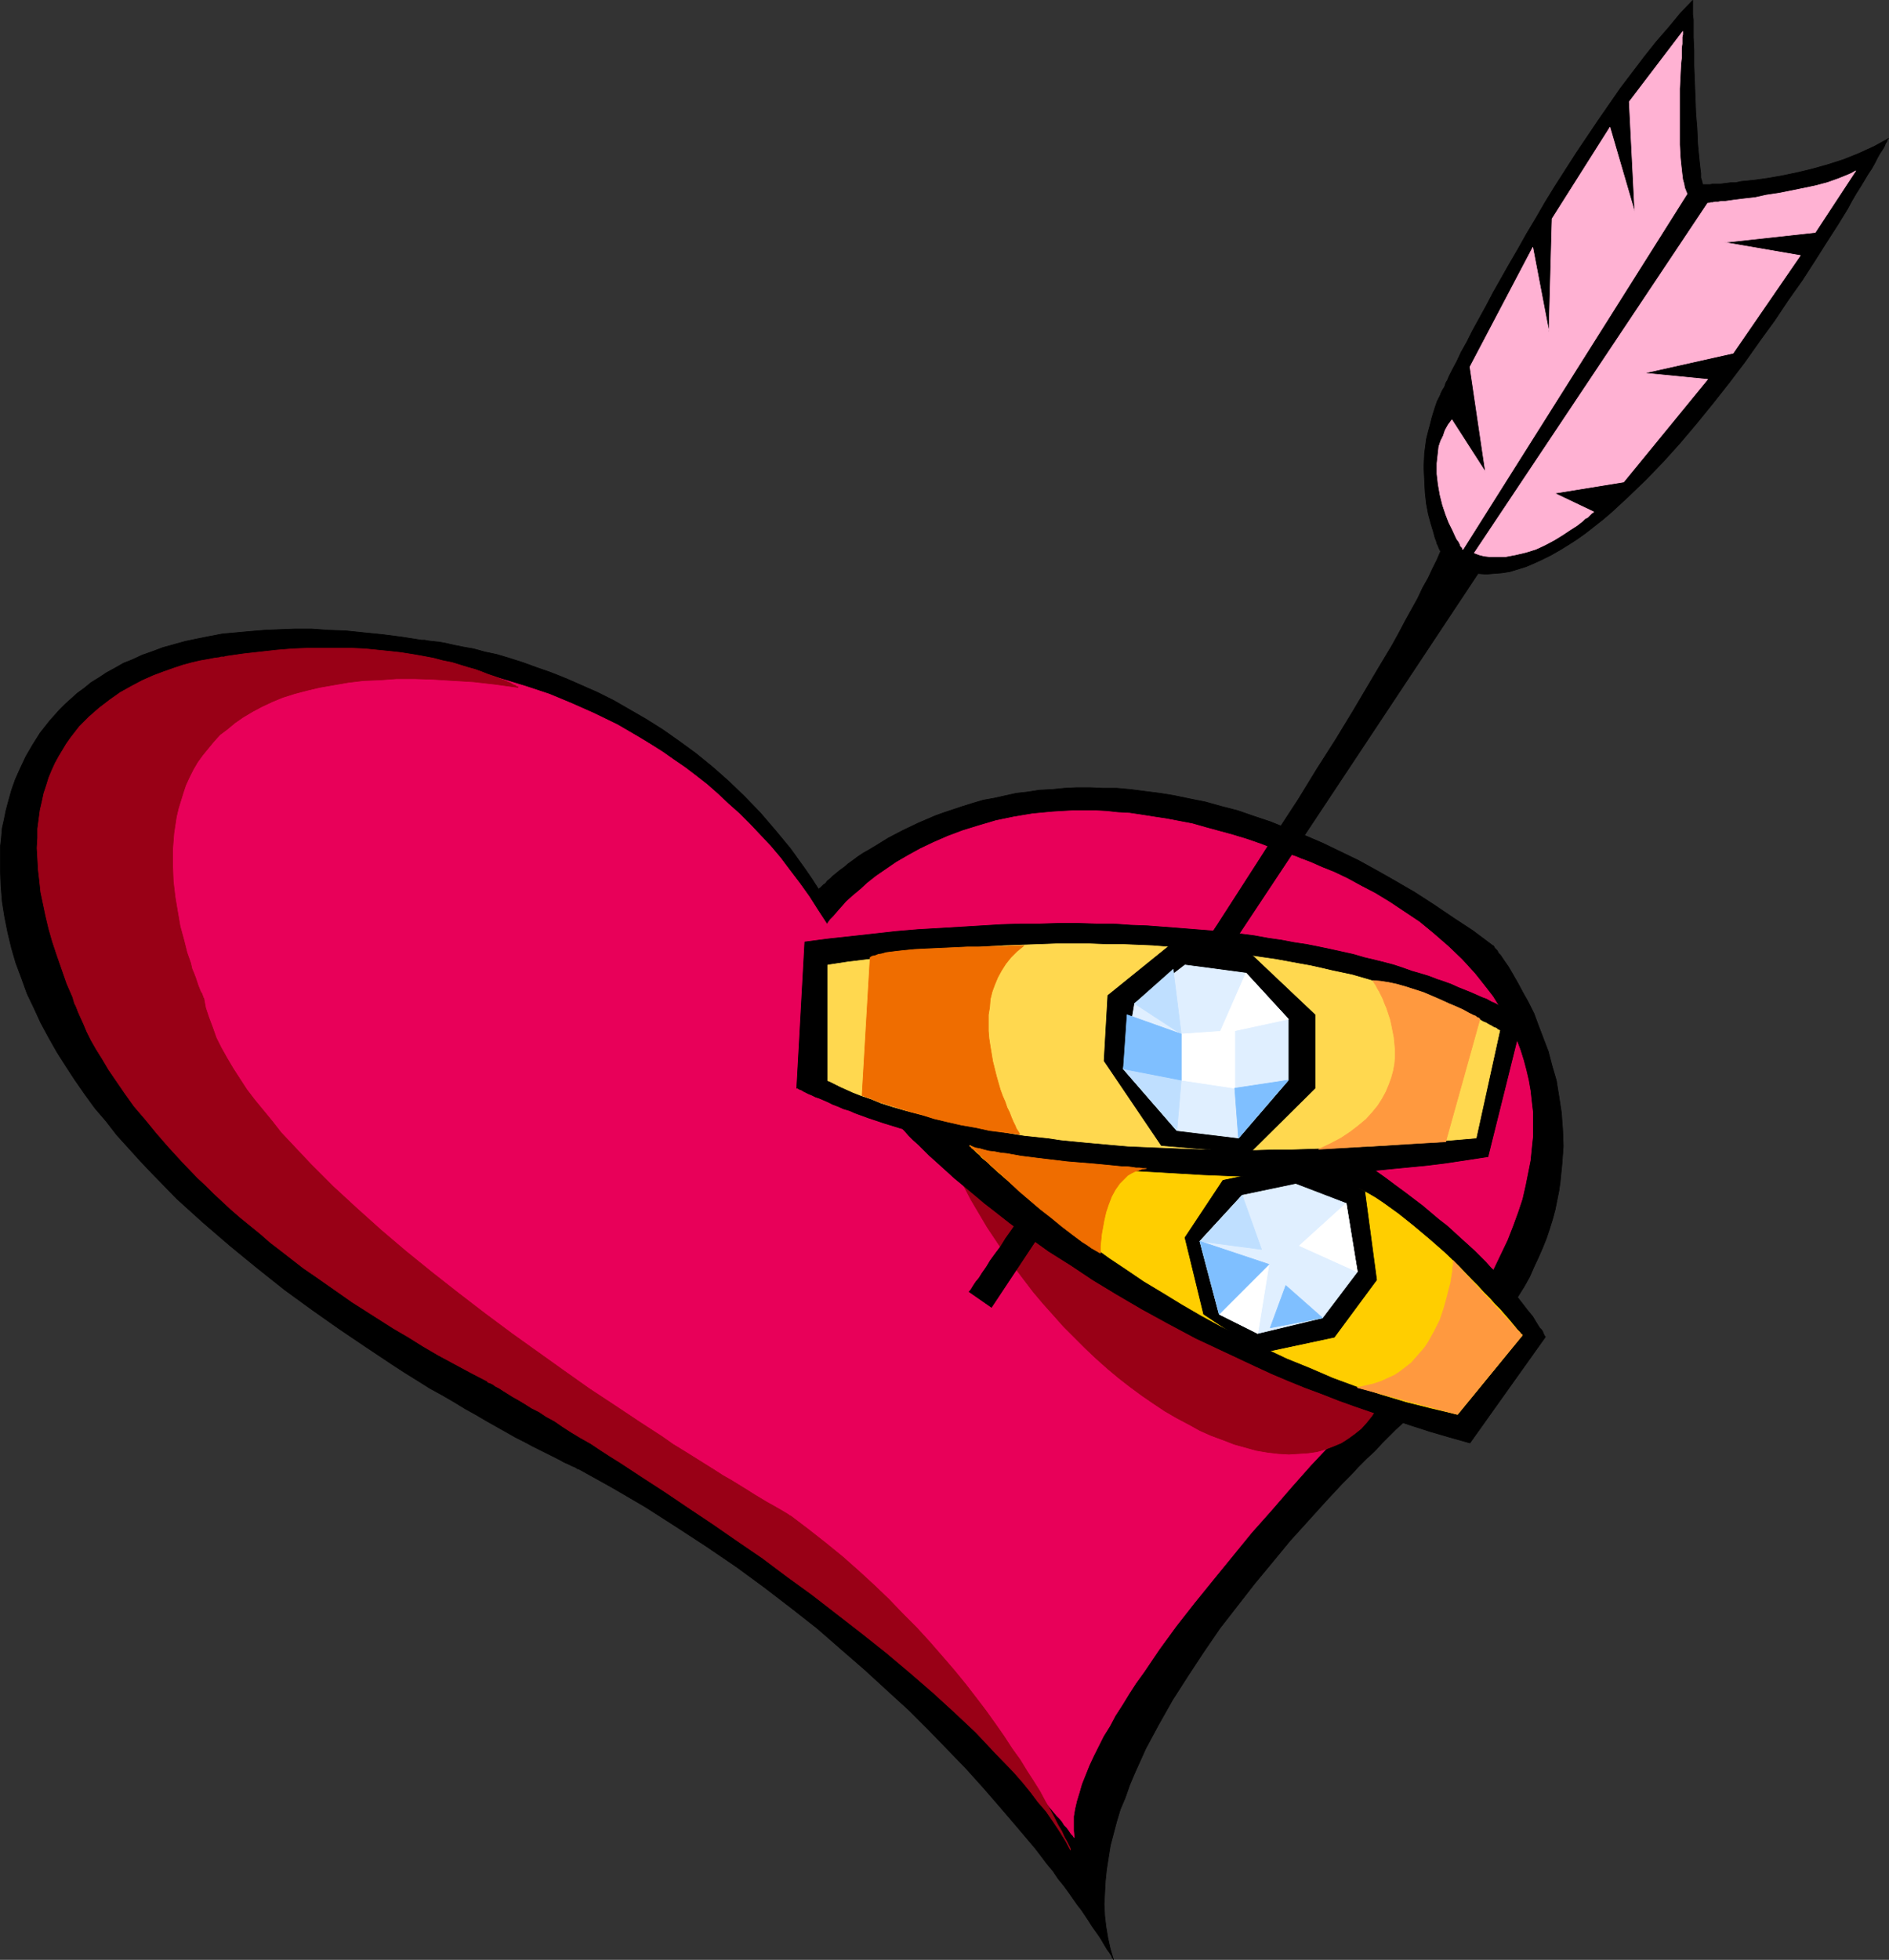
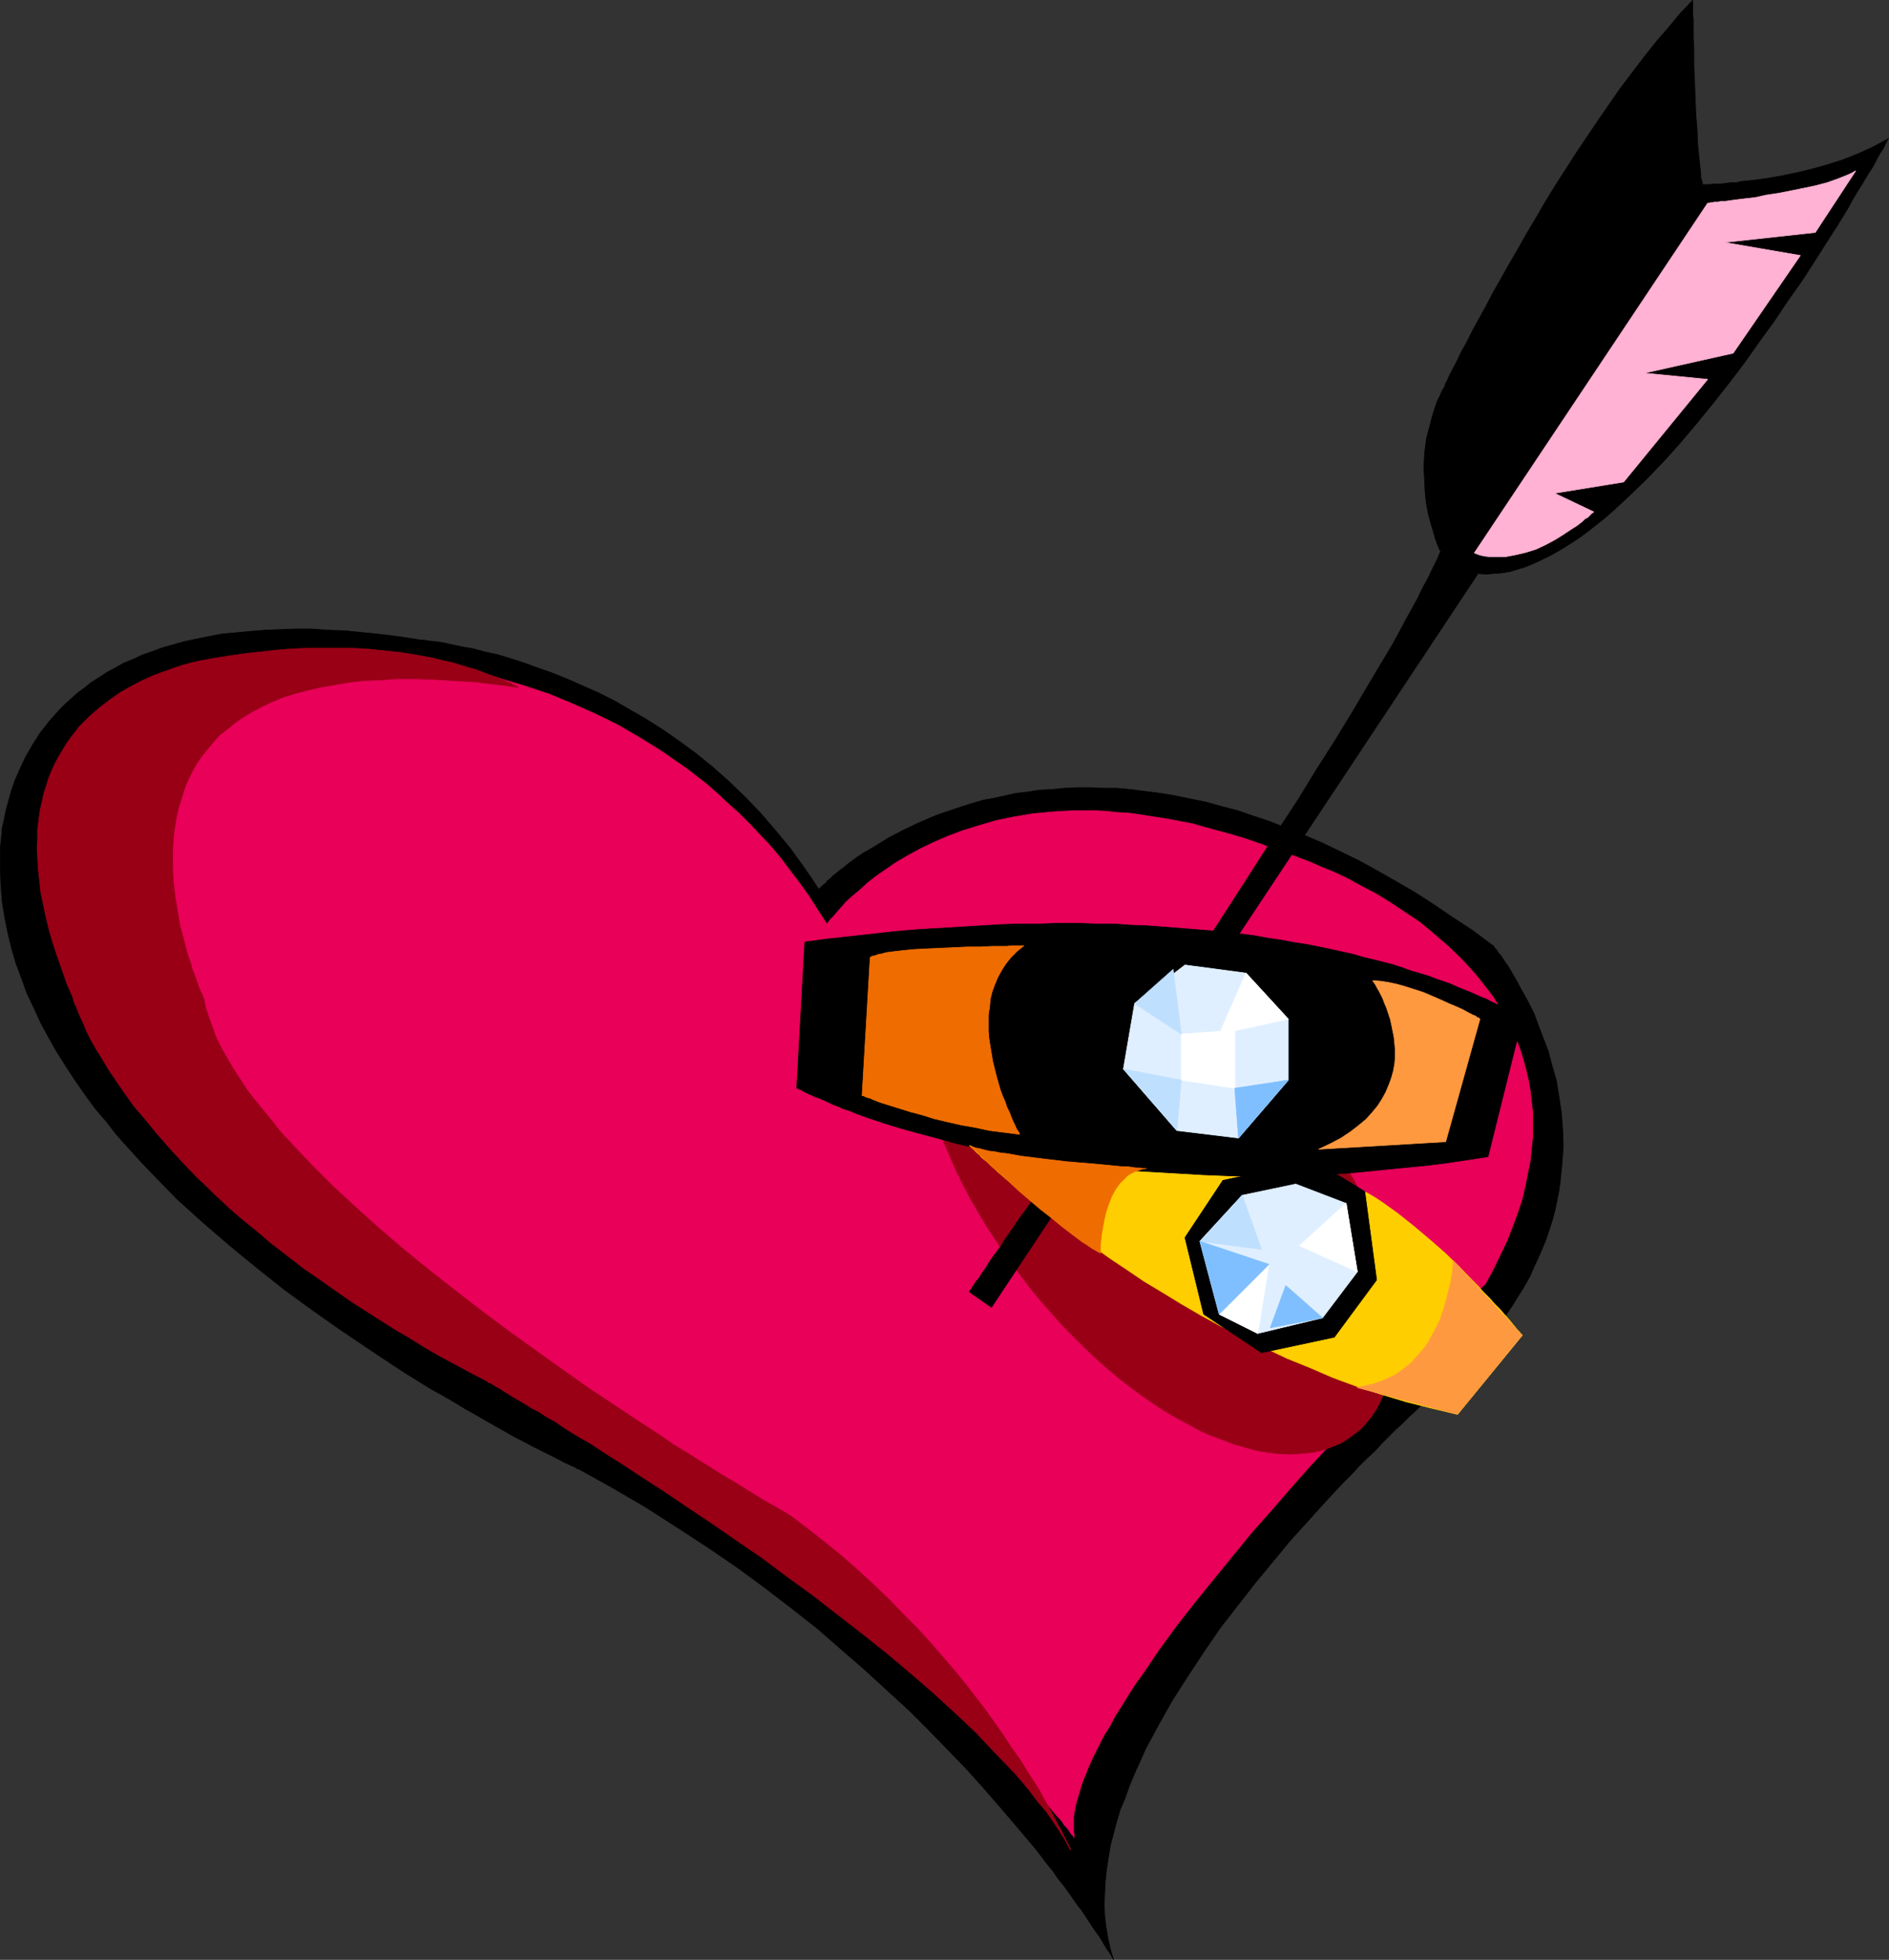
<svg xmlns="http://www.w3.org/2000/svg" xmlns:ns1="http://sodipodi.sourceforge.net/DTD/sodipodi-0.dtd" xmlns:ns2="http://www.inkscape.org/namespaces/inkscape" version="1.0" width="129.809mm" height="134.629mm" id="svg30" ns1:docname="Rings &amp; Heart.wmf">
  <rect width="100%" height="100%" fill="#333333" stroke="none" />
  <ns1:namedview id="namedview30" pagecolor="#ffffff" bordercolor="#000000" borderopacity="0.25" ns2:showpageshadow="2" ns2:pageopacity="0.0" ns2:pagecheckerboard="0" ns2:deskcolor="#d1d1d1" ns2:document-units="mm" />
  <defs id="defs1">
    <pattern id="WMFhbasepattern" patternUnits="userSpaceOnUse" width="6" height="6" x="0" y="0" />
  </defs>
  <path style="fill:#000000;fill-opacity:1;fill-rule:evenodd;stroke:#000000;stroke-width:0.162px;stroke-linecap:round;stroke-linejoin:round;stroke-miterlimit:4;stroke-dasharray:none;stroke-opacity:1" d="m 289.183,508.754 v -0.162 l -0.162,-0.162 -0.162,-0.162 -0.162,-0.485 -0.323,-0.485 -0.323,-0.485 -0.485,-0.646 -0.485,-0.808 -0.485,-0.808 -0.646,-1.131 -0.646,-0.97 -0.808,-1.131 -0.808,-1.131 -0.808,-1.293 -1.939,-2.909 -1.131,-1.454 -1.131,-1.616 -1.131,-1.616 -1.293,-1.777 -1.454,-1.777 -1.293,-1.939 -1.616,-1.939 -1.454,-1.939 -1.616,-2.101 -1.778,-2.101 -3.555,-4.201 -3.878,-4.524 -4.202,-4.848 -4.363,-4.848 -4.686,-4.848 -5.01,-5.171 -5.171,-5.171 -5.656,-5.171 -5.818,-5.332 -6.141,-5.332 -6.302,-5.494 -6.787,-5.332 -6.949,-5.332 -7.272,-5.332 -7.595,-5.171 -7.918,-5.171 -8.08,-5.171 -8.565,-5.009 -8.726,-4.848 h -0.162 l -0.323,-0.162 -0.485,-0.323 -0.808,-0.323 -0.97,-0.485 -1.131,-0.485 -1.131,-0.646 -1.616,-0.808 -1.616,-0.808 -1.939,-0.97 -1.939,-0.97 -2.101,-1.131 -2.262,-1.131 -2.262,-1.293 -2.586,-1.454 -2.586,-1.454 -2.747,-1.616 -2.909,-1.616 -2.909,-1.777 -3.07,-1.777 -3.232,-1.777 -3.07,-1.939 -3.394,-2.101 -3.232,-2.101 -3.394,-2.262 -3.394,-2.262 -6.949,-4.686 -7.11,-5.009 -7.11,-5.171 -7.11,-5.656 -7.11,-5.817 -6.949,-5.979 -6.787,-6.14 -6.464,-6.625 -3.07,-3.232 -3.07,-3.393 -3.07,-3.393 -2.747,-3.555 -2.909,-3.393 -2.586,-3.555 -2.586,-3.716 -2.424,-3.716 -2.262,-3.555 -2.101,-3.716 -2.101,-3.878 -1.778,-3.878 -1.778,-3.716 -1.454,-4.04 -1.454,-3.878 -1.131,-3.878 -0.97,-4.04 -0.808,-4.04 -0.646,-4.04 -0.323,-4.04 -0.162,-4.201 v -4.201 -1.777 l 0.162,-1.293 0.162,-1.616 0.162,-1.939 0.485,-2.101 0.485,-2.424 0.646,-2.424 0.808,-2.909 0.97,-2.747 1.293,-2.909 1.454,-3.07 1.778,-3.07 1.939,-3.07 2.424,-3.07 1.293,-1.454 1.293,-1.454 1.454,-1.454 1.616,-1.454 1.616,-1.454 1.778,-1.293 1.778,-1.454 2.101,-1.293 1.939,-1.293 2.101,-1.131 2.262,-1.293 2.424,-0.97 2.424,-1.131 2.747,-0.97 2.586,-0.97 2.909,-0.808 2.909,-0.808 3.07,-0.646 3.232,-0.646 3.394,-0.646 3.555,-0.323 3.555,-0.323 3.878,-0.323 3.878,-0.162 4.04,-0.162 h 4.202 l 4.363,0.323 4.525,0.162 4.686,0.485 4.848,0.485 5.01,0.646 5.171,0.808 h 0.162 0.323 0.323 l 0.808,0.162 1.293,0.162 1.616,0.162 1.778,0.323 2.101,0.485 2.424,0.485 2.747,0.485 2.909,0.808 3.07,0.646 3.232,0.97 3.555,1.131 3.555,1.293 3.717,1.293 4.04,1.616 4.04,1.777 4.04,1.777 4.202,2.101 4.202,2.424 4.202,2.424 4.363,2.747 4.363,3.07 4.202,3.07 4.363,3.555 4.202,3.716 4.04,3.878 4.202,4.363 3.878,4.524 3.878,4.686 3.717,5.171 1.778,2.585 1.778,2.747 h 0.162 v -0.162 l 0.323,-0.162 0.323,-0.323 0.485,-0.485 0.485,-0.323 0.485,-0.646 0.808,-0.646 0.646,-0.646 0.808,-0.646 0.97,-0.808 1.131,-0.808 1.131,-0.97 1.131,-0.808 1.293,-0.97 1.454,-0.97 1.454,-0.808 1.616,-0.97 3.394,-2.101 3.717,-1.939 4.04,-1.939 2.262,-0.97 2.262,-0.97 2.262,-0.808 2.424,-0.808 2.424,-0.808 2.586,-0.808 2.747,-0.808 2.747,-0.485 2.909,-0.646 2.909,-0.646 2.909,-0.323 3.07,-0.485 3.232,-0.162 3.232,-0.323 3.232,-0.162 h 3.394 l 3.555,0.162 h 3.555 l 3.555,0.323 3.717,0.485 3.878,0.485 3.878,0.646 3.878,0.808 4.04,0.808 4.04,1.131 4.363,1.131 4.202,1.454 4.363,1.454 4.363,1.777 4.525,1.777 4.525,1.939 4.686,2.262 4.686,2.262 4.686,2.585 4.848,2.747 5.01,2.909 5.01,3.232 5.01,3.393 5.171,3.393 5.171,3.878 h 0.162 v 0.162 l 0.162,0.162 0.162,0.323 0.323,0.323 0.323,0.323 0.323,0.646 0.485,0.485 0.97,1.454 1.131,1.616 1.131,1.939 1.293,2.262 1.293,2.424 1.454,2.585 1.454,2.909 1.131,3.07 1.293,3.393 1.293,3.393 0.97,3.716 1.131,3.878 0.646,4.04 0.646,4.201 0.323,4.363 0.162,4.363 -0.323,4.524 -0.485,4.848 -0.323,2.262 -0.485,2.424 -0.485,2.424 -0.646,2.424 -0.808,2.585 -0.808,2.424 -0.97,2.424 -1.131,2.585 -1.131,2.424 -1.131,2.585 -1.454,2.585 -1.616,2.585 -1.616,2.585 -1.778,2.585 -1.939,2.585 -1.939,2.585 -2.262,2.585 -2.262,2.747 -2.424,2.585 -2.747,2.585 v 0 l -0.162,0.162 -0.485,0.485 -0.485,0.323 -0.646,0.646 -0.808,0.646 -0.97,0.97 -0.97,0.808 -1.131,1.131 -1.293,1.131 -1.293,1.131 -1.454,1.454 -1.616,1.454 -1.616,1.616 -1.778,1.616 -1.778,1.777 -1.778,1.777 -1.939,2.101 -2.101,1.939 -2.101,2.101 -1.939,2.101 -2.262,2.262 -4.363,4.686 -4.525,5.009 -4.686,5.171 -4.525,5.494 -4.686,5.656 -4.525,5.817 -4.525,5.817 -4.202,6.14 -4.04,6.14 -4.04,6.302 -3.555,6.302 -3.394,6.302 -1.454,3.232 -1.454,3.232 -1.293,3.07 -1.131,3.232 -1.293,3.07 -0.97,3.232 -0.808,3.07 -0.808,3.07 -0.485,3.07 -0.485,3.07 -0.323,3.07 -0.162,3.07 -0.162,2.909 0.162,3.07 0.323,2.747 0.485,2.909 0.646,2.909 z" id="path1" />
  <path style="fill:#e80059;fill-opacity:1;fill-rule:evenodd;stroke:#e80059;stroke-width:0.162px;stroke-linecap:round;stroke-linejoin:round;stroke-miterlimit:4;stroke-dasharray:none;stroke-opacity:1" d="m 279.002,477.083 v -0.162 h -0.162 l -0.162,-0.323 -0.485,-0.485 -0.323,-0.485 -0.323,-0.485 -0.485,-0.646 -0.646,-0.646 -0.485,-0.808 -0.646,-0.808 -0.808,-0.808 -0.808,-0.97 -0.808,-0.97 -1.778,-2.101 -2.101,-2.424 -2.424,-2.585 -2.586,-2.909 -2.909,-3.07 -3.232,-3.232 -3.394,-3.393 -3.555,-3.716 -4.04,-3.878 -4.202,-3.878 -4.525,-4.04 -4.686,-4.363 -5.01,-4.201 -5.171,-4.524 -5.656,-4.524 -5.818,-4.686 -6.141,-4.686 -6.302,-4.686 -6.626,-4.848 -7.11,-4.848 -7.11,-5.009 -7.595,-4.848 -7.757,-4.848 -8.08,-5.009 -8.242,-4.848 -0.162,-0.162 h -0.323 l -0.323,-0.162 -0.646,-0.323 -0.646,-0.323 -0.97,-0.485 -0.97,-0.323 -1.293,-0.646 -1.293,-0.646 -1.454,-0.646 -1.454,-0.808 -1.778,-0.808 -1.778,-0.808 -1.939,-0.97 -1.939,-1.131 -2.101,-1.131 -2.262,-1.131 -2.262,-1.131 -2.424,-1.293 -2.424,-1.454 -2.586,-1.454 -2.424,-1.454 -5.494,-3.232 -5.494,-3.555 -5.818,-3.716 -5.818,-3.878 -5.979,-4.363 -5.979,-4.524 -5.979,-4.686 -5.979,-5.009 -5.818,-5.171 -5.656,-5.494 -5.494,-5.817 -5.333,-5.817 -2.586,-3.07 -2.586,-3.07 -2.424,-3.232 -2.424,-3.232 -2.262,-3.232 -2.262,-3.393 -1.939,-3.393 -2.101,-3.393 -1.778,-3.555 -1.778,-3.555 -1.778,-3.555 -1.454,-3.716 -1.454,-3.716 -1.293,-3.716 -1.131,-3.878 -0.97,-3.878 -0.97,-3.878 -0.646,-4.04 v -1.454 -1.131 l 0.162,-1.454 v -1.454 l 0.162,-1.939 0.323,-1.939 0.323,-2.262 0.485,-2.424 0.485,-2.424 0.646,-2.747 0.808,-2.585 0.97,-2.909 1.131,-2.747 1.293,-2.909 1.454,-2.747 1.616,-2.909 1.939,-2.909 1.939,-2.747 2.424,-2.585 2.424,-2.585 2.909,-2.424 3.07,-2.424 3.394,-2.101 1.778,-0.97 1.778,-0.97 1.939,-0.808 2.101,-0.97 2.101,-0.646 2.101,-0.808 2.262,-0.646 2.262,-0.646 2.586,-0.485 2.424,-0.323 2.586,-0.485 2.747,-0.323 2.747,-0.162 2.909,-0.162 h 0.162 0.323 l 0.485,-0.162 h 0.646 0.646 0.808 l 0.97,-0.162 h 0.97 1.293 1.131 6.141 1.616 1.939 l 1.939,0.162 4.04,0.323 4.202,0.323 4.686,0.485 4.848,0.646 5.01,0.97 5.333,0.97 5.494,1.293 5.494,1.616 5.818,1.777 5.818,1.939 5.818,2.424 5.818,2.585 5.979,2.909 5.818,3.393 2.909,1.777 3.07,1.939 2.747,1.939 3.07,2.101 2.747,2.101 2.909,2.262 2.747,2.424 2.747,2.585 2.909,2.585 2.747,2.747 2.586,2.747 2.747,2.909 2.586,3.07 2.424,3.232 2.586,3.393 2.424,3.393 2.262,3.555 2.424,3.716 v -0.162 0 l 0.323,-0.485 0.485,-0.646 0.808,-0.808 0.97,-1.131 1.131,-1.293 1.293,-1.454 1.616,-1.454 1.939,-1.616 1.939,-1.777 2.262,-1.777 2.586,-1.777 2.586,-1.777 3.07,-1.777 3.232,-1.777 3.394,-1.616 3.717,-1.616 3.878,-1.454 4.202,-1.293 4.363,-1.293 4.686,-0.97 4.848,-0.808 5.171,-0.485 2.586,-0.162 2.909,-0.162 h 5.494 l 3.07,0.162 2.909,0.323 3.07,0.162 3.232,0.485 3.07,0.485 3.232,0.485 3.394,0.646 3.394,0.646 3.394,0.97 3.555,0.97 3.555,0.97 3.717,1.131 3.717,1.293 3.717,1.454 h 0.162 0.162 l 0.323,0.162 0.485,0.162 0.646,0.162 0.808,0.323 0.808,0.323 0.97,0.323 0.97,0.323 1.131,0.485 1.293,0.485 1.293,0.485 1.454,0.646 1.454,0.646 3.232,1.293 3.394,1.616 3.555,1.939 3.717,1.939 3.717,2.262 3.878,2.585 3.878,2.585 3.717,3.07 3.717,3.232 3.555,3.393 3.394,3.716 3.07,3.878 1.616,2.101 1.293,2.101 1.454,2.262 1.131,2.262 1.131,2.424 1.131,2.262 0.97,2.585 0.808,2.585 0.646,2.424 0.646,2.747 0.485,2.747 0.323,2.909 0.323,2.747 v 3.07 3.07 l -0.323,3.07 -0.323,3.232 -0.646,3.232 -0.646,3.232 -0.808,3.555 -1.131,3.393 -1.293,3.555 -1.454,3.716 -1.778,3.716 -1.778,3.716 -2.101,3.878 v 0 l -0.323,0.323 -0.323,0.323 -0.646,0.646 -0.646,0.646 -0.808,0.808 -0.97,0.97 -1.131,0.97 -1.131,1.293 -1.293,1.293 -1.454,1.454 -1.616,1.616 -1.616,1.616 -1.778,1.777 -1.778,1.777 -1.939,1.939 -2.101,2.101 -1.939,2.262 -2.262,2.101 -2.262,2.424 -2.262,2.424 -2.262,2.424 -4.848,5.171 -4.848,5.332 -5.171,5.494 -5.01,5.656 -5.171,5.979 -5.171,5.817 -5.01,6.14 -5.01,6.14 -4.848,5.979 -4.686,5.979 -4.363,5.979 -4.04,5.979 -2.101,2.909 -1.778,2.747 -1.778,2.909 -1.778,2.747 -1.454,2.747 -1.616,2.585 -1.293,2.585 -1.293,2.585 -1.131,2.424 -0.97,2.424 -0.97,2.424 -0.646,2.262 -0.646,2.101 -0.485,2.101 -0.323,1.939 v 1.939 1.777 z" id="path2" />
  <path style="fill:#990016;fill-opacity:1;fill-rule:evenodd;stroke:#990016;stroke-width:0.162px;stroke-linecap:round;stroke-linejoin:round;stroke-miterlimit:4;stroke-dasharray:none;stroke-opacity:1" d="m 329.26,377.061 -2.909,-0.485 -2.909,-0.808 -2.909,-0.808 -2.909,-1.131 -3.07,-1.131 -2.909,-1.293 -2.909,-1.616 -3.07,-1.616 -3.07,-1.777 -2.909,-1.939 -3.07,-2.101 -3.07,-2.262 -2.909,-2.262 -2.909,-2.424 -2.909,-2.585 -2.909,-2.747 -2.747,-2.747 -2.909,-2.909 -2.586,-2.909 -2.747,-3.07 -2.586,-3.07 -2.586,-3.393 -2.424,-3.232 -2.424,-3.393 -2.262,-3.393 -2.262,-3.393 -4.202,-7.11 -1.939,-3.716 -1.778,-3.555 -1.616,-3.716 -1.616,-3.716 -1.454,-3.716 -1.454,-3.393 -1.293,-3.393 -1.293,-3.232 -1.293,-2.909 -1.131,-2.747 -0.97,-2.747 -0.97,-2.424 -0.808,-2.424 -0.808,-2.101 -0.646,-2.101 -0.485,-2.101 -0.323,-1.777 -0.323,-1.454 -0.162,-1.616 v -1.293 -1.293 l 0.323,-1.131 0.485,-0.97 0.485,-0.808 0.646,-0.808 0.808,-0.646 1.131,-0.485 1.293,-0.485 1.293,-0.323 1.616,-0.162 1.616,-0.162 h 1.939 l 2.101,0.162 2.424,0.162 2.424,0.323 2.747,0.485 2.909,0.485 3.07,0.485 3.232,0.646 3.232,0.646 3.394,0.808 3.394,0.808 3.555,0.97 3.717,1.131 3.555,1.131 3.717,1.131 3.717,1.293 3.717,1.616 3.878,1.454 3.717,1.616 3.717,1.616 3.717,1.939 3.555,1.939 3.717,1.939 3.555,2.101 3.394,2.262 3.394,2.424 3.232,2.424 3.07,2.585 3.07,2.747 2.909,2.747 2.747,2.909 2.747,3.07 2.262,3.232 2.262,3.232 2.101,3.393 1.778,3.555 1.778,3.716 1.293,3.555 1.293,3.716 1.131,3.555 0.97,3.393 0.808,3.555 0.646,3.232 0.485,3.232 0.485,3.232 0.162,2.909 v 2.909 l -0.162,2.909 -0.162,2.585 -0.323,2.747 -0.646,2.424 -0.646,2.262 -0.808,2.262 -0.97,2.101 -0.97,1.939 -1.293,1.939 -1.293,1.616 -1.454,1.616 -1.616,1.293 -1.778,1.293 -1.778,1.131 -1.939,0.808 -2.101,0.808 -2.262,0.646 -2.262,0.323 -2.424,0.162 -2.586,0.162 -2.747,-0.162 z" id="path3" />
  <path style="fill:#000000;fill-opacity:1;fill-rule:evenodd;stroke:#000000;stroke-width:0.162px;stroke-linecap:round;stroke-linejoin:round;stroke-miterlimit:4;stroke-dasharray:none;stroke-opacity:1" d="m 251.692,335.372 v 0 l 0.323,-0.323 0.323,-0.485 0.485,-0.808 0.646,-0.97 0.808,-0.97 0.808,-1.293 1.131,-1.616 0.97,-1.616 1.293,-1.777 1.454,-1.939 1.293,-2.101 1.616,-2.262 1.616,-2.424 1.778,-2.424 1.939,-2.747 1.778,-2.747 1.939,-2.909 2.101,-3.07 2.262,-3.07 2.101,-3.232 2.262,-3.393 2.262,-3.393 2.424,-3.393 2.424,-3.555 2.424,-3.716 5.01,-7.433 5.171,-7.756 5.333,-7.918 5.333,-8.079 5.333,-8.079 10.504,-16.32 5.171,-8.079 5.171,-7.918 4.848,-7.918 4.848,-7.595 4.525,-7.433 2.101,-3.555 2.101,-3.555 2.101,-3.555 1.939,-3.232 1.939,-3.232 1.778,-3.232 1.616,-3.07 1.616,-2.909 1.616,-2.909 1.293,-2.747 1.454,-2.585 1.131,-2.424 1.131,-2.262 0.97,-2.262 v 0 l -0.162,-0.162 -0.162,-0.323 -0.162,-0.323 -0.162,-0.485 -0.323,-0.646 -0.162,-0.646 -0.323,-0.808 -0.485,-1.777 -0.646,-2.101 -0.646,-2.424 -0.485,-2.585 -0.323,-2.909 -0.162,-3.232 -0.162,-3.393 0.162,-3.555 0.485,-3.716 0.485,-1.939 0.485,-1.777 0.485,-1.939 0.646,-2.101 0.646,-1.939 0.97,-1.939 v -0.162 0 l 0.162,-0.323 0.162,-0.323 0.162,-0.323 0.323,-0.485 0.323,-0.646 0.162,-0.646 0.485,-0.808 0.323,-0.808 0.97,-1.939 1.131,-2.101 1.131,-2.424 1.454,-2.585 1.454,-2.909 1.778,-3.232 1.778,-3.232 1.778,-3.393 2.101,-3.716 2.101,-3.716 2.262,-3.878 2.262,-4.04 2.424,-4.04 2.424,-4.201 2.586,-4.201 5.494,-8.564 5.656,-8.402 5.818,-8.402 3.07,-4.04 3.07,-4.04 3.07,-3.878 3.232,-3.716 3.07,-3.716 3.232,-3.393 v 1.777 0.97 0.97 l 0.162,1.293 v 1.454 1.454 1.616 l 0.162,3.555 v 3.878 l 0.162,4.04 0.323,8.402 0.323,3.878 0.162,3.878 0.162,1.777 0.162,1.616 0.162,1.616 0.162,1.454 0.162,1.293 v 1.131 l 0.323,0.97 0.162,0.808 h 0.646 0.646 0.646 l 0.808,-0.162 h 0.97 0.97 l 1.293,-0.162 1.293,-0.162 h 1.293 l 1.454,-0.323 3.232,-0.323 3.555,-0.485 3.717,-0.646 3.878,-0.808 4.04,-0.97 4.04,-1.131 4.04,-1.293 4.04,-1.616 3.878,-1.777 3.878,-2.101 h -0.162 l -0.162,0.323 -0.162,0.485 -0.323,0.485 -0.323,0.808 -0.485,0.808 -0.646,0.97 -0.646,1.131 -0.646,1.293 -0.808,1.454 -0.97,1.454 -0.97,1.616 -0.97,1.616 -1.131,1.777 -1.131,1.939 -1.131,2.101 -1.293,2.101 -1.293,2.101 -1.454,2.262 -1.454,2.262 -3.07,4.848 -3.232,5.009 -3.555,5.009 -3.555,5.332 -3.878,5.332 -3.878,5.494 -4.04,5.332 -4.202,5.332 -4.202,5.171 -4.363,5.171 -4.363,4.848 -4.525,4.686 -4.525,4.363 -4.363,4.04 -2.262,1.939 -2.262,1.777 -2.262,1.777 -2.262,1.616 -2.262,1.454 -2.101,1.293 -2.262,1.293 -2.262,1.131 -2.101,0.97 -2.262,0.97 -2.101,0.646 -2.101,0.646 -2.101,0.323 -2.101,0.162 -1.939,0.162 -2.101,-0.162 -126.371,190.51 z" id="path4" />
-   <path style="fill:#ffb2d3;fill-opacity:1;fill-rule:evenodd;stroke:#ffb2d3;stroke-width:0.162px;stroke-linecap:round;stroke-linejoin:round;stroke-miterlimit:4;stroke-dasharray:none;stroke-opacity:1" d="m 437.047,8.16 v 0.323 0.485 l -0.162,0.646 v 0.808 0.97 l -0.162,1.131 v 1.131 1.454 l -0.162,1.454 -0.162,3.07 -0.162,3.393 v 3.555 7.433 3.555 l 0.162,3.232 0.162,1.616 0.162,1.454 0.162,1.454 0.162,1.293 0.323,1.131 0.162,0.97 0.323,0.808 0.323,0.808 -58.176,92.266 h -0.162 v -0.323 l -0.162,-0.162 -0.323,-0.323 -0.162,-0.485 -0.323,-0.646 -0.485,-0.646 -0.323,-0.646 -0.808,-1.777 -0.97,-1.939 -0.808,-2.101 -0.808,-2.424 -0.646,-2.585 -0.485,-2.747 -0.323,-2.747 v -2.747 l 0.323,-2.909 0.162,-1.454 0.485,-1.454 0.646,-1.293 0.485,-1.454 0.808,-1.454 0.97,-1.293 8.726,13.573 -4.04,-27.308 16.322,-31.025 4.202,21.976 0.808,-29.409 15.029,-23.753 6.464,22.137 -1.454,-28.762 z" id="path5" />
  <path style="fill:#ffb2d3;fill-opacity:1;fill-rule:evenodd;stroke:#ffb2d3;stroke-width:0.162px;stroke-linecap:round;stroke-linejoin:round;stroke-miterlimit:4;stroke-dasharray:none;stroke-opacity:1" d="M 382.911,143.569 443.511,52.758 h 0.323 l 0.485,-0.162 h 0.485 l 0.646,-0.162 h 0.808 l 0.808,-0.162 h 0.97 l 1.131,-0.162 1.131,-0.162 2.586,-0.323 2.909,-0.323 2.909,-0.646 3.232,-0.485 3.232,-0.646 3.232,-0.646 3.07,-0.646 3.07,-0.808 2.747,-0.97 2.424,-0.97 1.131,-0.485 1.131,-0.646 -10.504,15.997 -23.594,2.585 19.715,3.393 -17.453,25.369 -23.109,5.171 16.483,1.616 -21.816,26.662 -17.938,2.909 10.181,4.848 h -0.162 v 0.162 l -0.323,0.162 -0.323,0.323 -0.323,0.323 -0.485,0.485 -0.646,0.323 -0.646,0.646 -1.454,1.131 -1.778,1.131 -1.939,1.293 -2.101,1.293 -2.424,1.293 -2.424,1.131 -2.586,0.808 -2.747,0.646 -2.586,0.485 h -2.747 -1.293 l -1.454,-0.162 -1.293,-0.323 z" id="path6" />
  <path style="fill:#000000;fill-opacity:1;fill-rule:evenodd;stroke:#000000;stroke-width:0.162px;stroke-linecap:round;stroke-linejoin:round;stroke-miterlimit:4;stroke-dasharray:none;stroke-opacity:1" d="m 209.029,244.561 -2.101,37.973 h 0.162 0.162 l 0.162,0.162 0.323,0.162 0.485,0.162 0.485,0.323 0.646,0.323 0.646,0.323 0.808,0.323 0.97,0.485 0.97,0.323 1.131,0.485 1.131,0.485 1.293,0.646 1.293,0.485 1.454,0.646 1.616,0.485 1.454,0.646 1.778,0.646 1.778,0.646 3.878,1.293 4.202,1.293 4.686,1.293 4.848,1.293 5.171,1.454 5.656,1.293 5.979,1.131 6.141,1.293 6.626,0.97 3.394,0.485 3.394,0.485 3.555,0.485 3.717,0.323 3.717,0.485 3.878,0.323 3.878,0.323 7.918,0.485 4.202,0.162 4.04,0.162 h 4.363 8.726 4.525 l 4.525,-0.162 4.686,-0.162 4.686,-0.162 4.848,-0.323 4.848,-0.485 4.848,-0.485 5.01,-0.485 5.01,-0.485 5.171,-0.646 5.333,-0.808 5.333,-0.808 8.888,-35.711 v 0 l -0.162,-0.162 -0.162,-0.162 -0.323,-0.162 -0.323,-0.323 -0.485,-0.162 -0.485,-0.323 -0.646,-0.323 -0.646,-0.485 -0.808,-0.323 -0.808,-0.485 -0.97,-0.485 -1.131,-0.646 -1.131,-0.485 -1.131,-0.646 -1.293,-0.485 -1.454,-0.646 -1.454,-0.646 -1.616,-0.646 -1.616,-0.646 -1.778,-0.808 -1.778,-0.646 -1.939,-0.646 -2.101,-0.808 -2.101,-0.646 -2.262,-0.646 -2.262,-0.808 -2.424,-0.808 -2.424,-0.646 -2.586,-0.646 -2.747,-0.646 -2.747,-0.808 -2.909,-0.646 -2.909,-0.646 -3.07,-0.646 -3.232,-0.646 -3.232,-0.485 -3.394,-0.646 -3.394,-0.485 -3.555,-0.646 -3.717,-0.485 -3.717,-0.323 -3.878,-0.485 -4.04,-0.323 -4.04,-0.323 -4.202,-0.323 -4.202,-0.323 -4.363,-0.162 -4.525,-0.323 h -4.525 l -4.848,-0.162 h -4.686 l -5.01,0.162 h -5.01 l -5.01,0.162 -5.333,0.323 -5.333,0.323 -5.333,0.323 -5.656,0.323 -5.656,0.485 -5.818,0.646 -5.818,0.646 -5.979,0.646 z" id="path7" />
-   <path style="fill:#000000;fill-opacity:1;fill-rule:evenodd;stroke:#000000;stroke-width:0.162px;stroke-linecap:round;stroke-linejoin:round;stroke-miterlimit:4;stroke-dasharray:none;stroke-opacity:1" d="m 246.521,253.609 -20.362,30.055 v 0.162 h 0.162 l 0.162,0.323 0.162,0.162 0.323,0.485 0.323,0.485 0.485,0.485 0.485,0.646 0.485,0.646 0.808,0.646 0.646,0.808 0.808,0.97 0.808,0.97 0.97,0.97 0.97,0.97 1.131,1.131 1.131,1.293 1.131,1.131 1.454,1.293 1.293,1.293 1.454,1.454 1.454,1.293 3.394,3.07 1.778,1.616 1.778,1.454 3.878,3.232 2.101,1.777 2.101,1.616 4.525,3.555 4.848,3.555 5.171,3.716 5.656,3.555 5.818,3.878 6.141,3.716 6.626,3.878 6.787,3.716 7.272,3.878 7.595,3.555 7.918,3.716 4.202,1.939 4.202,1.777 4.363,1.777 4.363,1.616 4.525,1.777 4.525,1.616 4.686,1.616 4.686,1.616 4.848,1.616 5.01,1.616 5.01,1.454 5.171,1.454 19.554,-27.47 v 0 -0.162 l -0.162,-0.162 -0.162,-0.323 -0.162,-0.323 -0.162,-0.485 -0.323,-0.485 -0.485,-0.485 -0.808,-1.293 -0.97,-1.616 -1.454,-1.777 -1.616,-2.101 -1.778,-2.262 -0.97,-1.131 -1.131,-1.293 -1.293,-1.293 -1.131,-1.454 -1.454,-1.293 -1.293,-1.454 -1.616,-1.616 -1.454,-1.454 -1.778,-1.616 -1.616,-1.454 -1.939,-1.777 -1.778,-1.616 -2.101,-1.616 -2.101,-1.777 -2.101,-1.777 -4.686,-3.555 -2.424,-1.777 -2.586,-1.939 -2.747,-1.939 -2.747,-1.777 -2.909,-1.939 -3.07,-1.939 -3.07,-1.939 -3.232,-1.939 -3.232,-1.939 -3.394,-1.939 -3.555,-2.101 -3.717,-1.939 -3.717,-1.939 -4.04,-1.939 -3.878,-1.939 -4.202,-2.101 -4.363,-1.939 -4.202,-1.939 -4.686,-1.939 -4.525,-2.101 -4.848,-1.939 -4.848,-1.939 -5.01,-1.939 -5.333,-1.777 -5.333,-1.939 -5.333,-1.939 -5.656,-1.777 -5.818,-1.939 z" id="path8" />
-   <path style="fill:#ffd84f;fill-opacity:1;fill-rule:evenodd;stroke:#ffd84f;stroke-width:0.162px;stroke-linecap:round;stroke-linejoin:round;stroke-miterlimit:4;stroke-dasharray:none;stroke-opacity:1" d="m 215.009,250.539 v 29.893 0.162 l 0.485,0.162 0.646,0.323 0.97,0.485 1.293,0.646 1.454,0.646 1.778,0.808 2.101,0.808 2.424,0.808 2.747,1.131 3.07,0.97 3.394,0.97 3.878,0.97 4.04,1.131 4.363,0.97 2.424,0.485 2.424,0.485 2.424,0.485 2.747,0.485 2.747,0.485 2.747,0.485 2.909,0.485 3.07,0.323 3.07,0.323 3.232,0.485 3.232,0.323 3.394,0.323 3.555,0.323 3.555,0.323 3.717,0.323 3.717,0.162 3.878,0.162 4.04,0.162 4.202,0.162 4.202,0.162 h 4.202 l 4.525,0.162 h 4.525 l 4.686,-0.162 h 4.686 l 4.848,-0.162 5.01,-0.162 5.01,-0.323 5.333,-0.162 5.333,-0.323 5.333,-0.485 5.494,-0.323 5.818,-0.485 5.656,-0.485 6.141,-27.954 h -0.162 l -0.162,-0.162 h -0.162 l -0.323,-0.323 -0.323,-0.162 -0.485,-0.162 -0.485,-0.323 -0.646,-0.323 -0.808,-0.485 -0.808,-0.323 -0.808,-0.485 -0.97,-0.485 -1.131,-0.485 -1.131,-0.485 -1.293,-0.485 -1.293,-0.646 -1.293,-0.485 -1.454,-0.646 -3.394,-1.293 -3.555,-1.293 -3.878,-1.293 -4.202,-1.293 -4.525,-1.293 -5.01,-1.454 -5.333,-1.131 -2.747,-0.646 -2.909,-0.646 -2.747,-0.485 -6.141,-1.131 -3.394,-0.485 -3.232,-0.485 -3.232,-0.485 -3.555,-0.485 -3.555,-0.323 -3.555,-0.323 -3.717,-0.323 -3.717,-0.323 -4.04,-0.323 -3.878,-0.162 -4.04,-0.162 h -4.202 l -4.202,-0.162 h -8.726 l -4.363,0.162 -4.686,0.162 -4.525,0.162 -4.848,0.323 -4.686,0.323 -5.01,0.485 -5.01,0.485 -5.01,0.485 -5.171,0.646 -5.333,0.808 -5.333,0.646 z" id="path9" />
  <path style="fill:#ffce00;fill-opacity:1;fill-rule:evenodd;stroke:#ffce00;stroke-width:0.162px;stroke-linecap:round;stroke-linejoin:round;stroke-miterlimit:4;stroke-dasharray:none;stroke-opacity:1" d="m 251.853,297.399 v 0.162 h 0.162 l 0.162,0.162 0.323,0.323 0.323,0.323 0.485,0.485 0.485,0.485 0.646,0.485 0.485,0.646 0.808,0.646 0.808,0.646 0.808,0.808 1.939,1.777 2.262,1.939 2.586,2.101 2.586,2.262 3.07,2.424 3.232,2.424 3.555,2.747 3.555,2.747 4.04,2.747 4.04,2.909 4.363,2.909 4.525,3.07 4.848,2.909 5.01,3.07 5.01,2.909 5.333,2.909 5.494,2.747 5.656,2.747 5.818,2.747 5.979,2.424 5.979,2.585 6.141,2.262 6.464,2.101 6.464,1.939 6.464,1.616 6.787,1.616 16.806,-20.521 v -0.162 l -0.323,-0.162 -0.323,-0.485 -0.646,-0.646 -0.646,-0.808 -0.808,-0.97 -0.808,-0.97 -1.131,-1.293 -1.131,-1.293 -1.293,-1.293 -1.293,-1.454 -1.616,-1.616 -1.454,-1.616 -1.616,-1.616 -3.394,-3.555 -3.717,-3.555 -3.878,-3.393 -4.04,-3.393 -4.04,-3.232 -4.04,-2.909 -1.939,-1.293 -1.939,-1.131 -2.101,-1.131 -1.939,-0.808 -1.939,-0.808 -1.778,-0.646 h -1.454 l -0.646,-0.162 h -1.454 -0.97 -0.97 l -2.262,-0.162 h -2.586 l -2.909,-0.162 h -3.232 l -3.232,-0.162 -3.555,-0.162 -3.878,-0.162 -3.878,-0.162 -4.04,-0.162 -8.242,-0.485 -8.403,-0.485 -8.403,-0.646 -4.04,-0.323 -4.04,-0.485 -3.878,-0.323 -3.555,-0.485 -3.555,-0.485 -3.232,-0.485 -3.07,-0.485 -2.586,-0.485 -2.424,-0.646 -2.101,-0.485 -0.97,-0.485 -0.808,-0.323 -0.646,-0.323 z" id="path10" />
  <path style="fill:#ff993f;fill-opacity:1;fill-rule:evenodd;stroke:#ff993f;stroke-width:0.162px;stroke-linecap:round;stroke-linejoin:round;stroke-miterlimit:4;stroke-dasharray:none;stroke-opacity:1" d="m 356.57,254.579 v 0.162 l 0.162,0.162 0.323,0.485 0.323,0.485 0.323,0.646 0.485,0.808 0.485,0.97 0.485,0.97 0.485,1.293 0.485,1.131 0.485,1.454 0.485,1.454 0.323,1.454 0.323,1.616 0.323,1.616 0.162,1.616 0.162,1.777 v 1.777 l -0.162,1.777 -0.323,1.777 -0.485,1.777 -0.646,1.777 -0.808,1.939 -0.97,1.777 -1.131,1.777 -1.454,1.777 -1.616,1.777 -1.939,1.616 -2.101,1.616 -2.424,1.616 -2.747,1.454 -3.07,1.454 32.966,-1.939 8.888,-31.832 v 0 l -0.162,-0.162 -0.162,-0.162 -0.485,-0.162 -0.323,-0.323 -0.485,-0.162 -1.293,-0.646 -1.454,-0.808 -1.778,-0.808 -1.939,-0.808 -2.101,-0.97 -4.525,-1.939 -4.525,-1.454 -2.262,-0.646 -2.262,-0.485 -2.101,-0.323 z" id="path11" />
  <path style="fill:#ff993f;fill-opacity:1;fill-rule:evenodd;stroke:#ff993f;stroke-width:0.162px;stroke-linecap:round;stroke-linejoin:round;stroke-miterlimit:4;stroke-dasharray:none;stroke-opacity:1" d="m 377.416,327.293 v 0.323 0.323 0.646 l -0.162,0.646 v 0.808 l -0.162,0.97 -0.162,0.97 -0.162,1.131 -0.323,1.131 -0.646,2.585 -0.808,2.909 -0.97,2.909 -1.454,2.909 -1.616,2.909 -0.97,1.454 -1.131,1.293 -1.131,1.293 -1.131,1.293 -1.454,1.131 -1.454,1.131 -1.454,0.97 -1.778,0.808 -1.778,0.808 -1.939,0.646 -2.101,0.485 -2.101,0.485 26.018,6.948 16.806,-20.521 z" id="path12" />
  <path style="fill:#ef6d00;fill-opacity:1;fill-rule:evenodd;stroke:#ef6d00;stroke-width:0.162px;stroke-linecap:round;stroke-linejoin:round;stroke-miterlimit:4;stroke-dasharray:none;stroke-opacity:1" d="m 251.853,297.399 v 0.162 l 0.323,0.162 0.162,0.323 0.485,0.323 0.646,0.485 0.646,0.646 0.646,0.646 0.808,0.808 0.97,0.808 0.97,0.97 2.262,1.939 2.262,2.101 2.586,2.424 5.494,4.686 2.909,2.262 2.747,2.262 2.747,2.101 2.586,1.939 1.293,0.808 1.131,0.808 1.131,0.646 1.131,0.646 v -0.97 -0.97 l 0.162,-1.454 0.162,-1.616 0.323,-1.777 0.323,-1.777 0.485,-2.101 0.646,-1.939 0.808,-2.101 0.97,-1.777 1.131,-1.616 1.454,-1.454 0.646,-0.646 0.808,-0.485 0.97,-0.485 0.97,-0.323 0.97,-0.323 1.131,-0.162 h -0.162 -0.323 -0.485 l -0.808,-0.162 h -0.97 l -0.97,-0.162 -1.293,-0.162 h -1.293 l -1.616,-0.162 -1.616,-0.162 -3.394,-0.323 -3.878,-0.323 -3.878,-0.323 -8.08,-0.97 -3.878,-0.485 -3.555,-0.646 -1.616,-0.162 -1.616,-0.323 -1.454,-0.162 -1.293,-0.323 -1.131,-0.323 -0.97,-0.162 -0.97,-0.323 z" id="path13" />
  <path style="fill:#000000;fill-opacity:1;fill-rule:evenodd;stroke:#000000;stroke-width:0.162px;stroke-linecap:round;stroke-linejoin:round;stroke-miterlimit:4;stroke-dasharray:none;stroke-opacity:1" d="m 323.604,246.5 -19.877,-0.97 -15.998,12.927 -0.97,16.967 14.867,21.976 22.947,1.939 16.968,-16.805 v -19.067 z" id="path14" />
  <path style="fill:#000000;fill-opacity:1;fill-rule:evenodd;stroke:#000000;stroke-width:0.162px;stroke-linecap:round;stroke-linejoin:round;stroke-miterlimit:4;stroke-dasharray:none;stroke-opacity:1" d="m 354.469,309.357 -12.928,-7.918 -23.917,5.009 -9.858,14.866 4.848,19.875 15.029,10.018 18.907,-4.04 10.989,-14.866 z" id="path15" />
  <path style="fill:#e0efff;fill-opacity:1;fill-rule:evenodd;stroke:#e0efff;stroke-width:0.162px;stroke-linecap:round;stroke-linejoin:round;stroke-miterlimit:4;stroke-dasharray:none;stroke-opacity:1" d="m 307.767,250.539 -13.09,10.018 -2.909,16.967 13.898,15.997 15.998,1.939 12.928,-15.028 v -15.835 l -10.989,-11.957 z" id="path16" />
  <path style="fill:#e0efff;fill-opacity:1;fill-rule:evenodd;stroke:#e0efff;stroke-width:0.162px;stroke-linecap:round;stroke-linejoin:round;stroke-miterlimit:4;stroke-dasharray:none;stroke-opacity:1" d="m 336.532,307.418 -13.898,2.909 -10.989,11.957 5.01,18.906 10.019,5.009 16.806,-4.04 9.05,-11.957 -2.909,-17.774 z" id="path17" />
  <path style="fill:#ffffff;fill-opacity:1;fill-rule:evenodd;stroke:#ffffff;stroke-width:0.162px;stroke-linecap:round;stroke-linejoin:round;stroke-miterlimit:4;stroke-dasharray:none;stroke-opacity:1" d="m 323.604,252.64 -6.949,15.835 17.938,-3.878 z" id="path18" />
  <path style="fill:#ffffff;fill-opacity:1;fill-rule:evenodd;stroke:#ffffff;stroke-width:0.162px;stroke-linecap:round;stroke-linejoin:round;stroke-miterlimit:4;stroke-dasharray:none;stroke-opacity:1" d="m 306.797,268.475 v 11.957 l 13.898,2.101 V 267.506 Z" id="path19" />
  <path style="fill:#ffffff;fill-opacity:1;fill-rule:evenodd;stroke:#ffffff;stroke-width:0.162px;stroke-linecap:round;stroke-linejoin:round;stroke-miterlimit:4;stroke-dasharray:none;stroke-opacity:1" d="m 337.501,323.415 12.12,-10.988 2.909,17.774 z" id="path20" />
  <path style="fill:#ffffff;fill-opacity:1;fill-rule:evenodd;stroke:#ffffff;stroke-width:0.162px;stroke-linecap:round;stroke-linejoin:round;stroke-miterlimit:4;stroke-dasharray:none;stroke-opacity:1" d="m 326.674,346.198 2.909,-17.936 -12.928,12.927 z" id="path21" />
  <path style="fill:#bfdfff;fill-opacity:1;fill-rule:evenodd;stroke:#bfdfff;stroke-width:0.162px;stroke-linecap:round;stroke-linejoin:round;stroke-miterlimit:4;stroke-dasharray:none;stroke-opacity:1" d="m 304.696,251.67 2.101,16.805 -12.12,-7.918 z" id="path22" />
  <path style="fill:#bfdfff;fill-opacity:1;fill-rule:evenodd;stroke:#bfdfff;stroke-width:0.162px;stroke-linecap:round;stroke-linejoin:round;stroke-miterlimit:4;stroke-dasharray:none;stroke-opacity:1" d="m 306.797,280.433 -15.029,-2.909 13.898,15.997 z" id="path23" />
  <path style="fill:#ef6d00;fill-opacity:1;fill-rule:evenodd;stroke:#ef6d00;stroke-width:0.162px;stroke-linecap:round;stroke-linejoin:round;stroke-miterlimit:4;stroke-dasharray:none;stroke-opacity:1" d="m 223.897,284.472 h 0.162 0.162 l 0.323,0.162 0.323,0.162 0.485,0.162 0.646,0.162 0.646,0.323 0.808,0.323 0.808,0.323 0.97,0.323 2.101,0.646 2.586,0.808 2.586,0.808 3.07,0.808 3.07,0.97 3.394,0.808 3.555,0.808 3.717,0.646 3.717,0.808 3.878,0.485 3.878,0.485 v -0.162 l -0.162,-0.323 -0.323,-0.485 -0.323,-0.485 -0.323,-0.808 -0.485,-0.97 -0.485,-1.131 -0.485,-1.293 -0.646,-1.293 -0.485,-1.454 -0.646,-1.454 -0.646,-1.777 -0.97,-3.393 -0.97,-3.878 -0.646,-3.878 -0.323,-2.101 -0.162,-1.939 v -2.101 -2.101 l 0.323,-1.939 0.162,-2.101 0.485,-1.939 0.646,-1.777 0.808,-1.939 0.97,-1.777 1.131,-1.777 1.293,-1.616 1.616,-1.616 1.778,-1.454 h -3.394 l -0.97,0.162 h -3.878 l -3.07,0.162 h -3.394 l -3.394,0.162 -7.11,0.323 -3.232,0.162 -3.232,0.323 -1.454,0.162 -1.293,0.162 -1.293,0.162 -1.131,0.323 -0.97,0.162 -0.808,0.323 -0.808,0.162 -0.485,0.323 z" id="path24" />
  <path style="fill:#bfdfff;fill-opacity:1;fill-rule:evenodd;stroke:#bfdfff;stroke-width:0.162px;stroke-linecap:round;stroke-linejoin:round;stroke-miterlimit:4;stroke-dasharray:none;stroke-opacity:1" d="m 311.645,322.284 15.998,2.101 -5.01,-14.058 z" id="path25" />
-   <path style="fill:#7fbfff;fill-opacity:1;fill-rule:evenodd;stroke:#7fbfff;stroke-width:0.162px;stroke-linecap:round;stroke-linejoin:round;stroke-miterlimit:4;stroke-dasharray:none;stroke-opacity:1" d="m 292.738,263.466 -0.97,14.058 15.029,2.909 v -11.957 z" id="path26" />
  <path style="fill:#7fbfff;fill-opacity:1;fill-rule:evenodd;stroke:#7fbfff;stroke-width:0.162px;stroke-linecap:round;stroke-linejoin:round;stroke-miterlimit:4;stroke-dasharray:none;stroke-opacity:1" d="m 320.695,282.533 0.97,12.927 12.928,-15.028 z" id="path27" />
  <path style="fill:#7fbfff;fill-opacity:1;fill-rule:evenodd;stroke:#7fbfff;stroke-width:0.162px;stroke-linecap:round;stroke-linejoin:round;stroke-miterlimit:4;stroke-dasharray:none;stroke-opacity:1" d="m 329.583,328.262 -12.928,12.927 -5.01,-18.906 z" id="path28" />
  <path style="fill:#990016;fill-opacity:1;fill-rule:evenodd;stroke:#990016;stroke-width:0.162px;stroke-linecap:round;stroke-linejoin:round;stroke-miterlimit:4;stroke-dasharray:none;stroke-opacity:1" d="m 58.742,170.393 h -0.162 l -0.323,0.162 h -0.323 -0.485 l -0.485,0.162 -1.293,0.162 -1.616,0.323 -1.939,0.323 -2.101,0.485 -2.424,0.646 -2.424,0.808 -2.747,0.97 -2.586,0.97 -2.909,1.293 -2.747,1.454 -2.909,1.616 -2.747,1.939 -2.747,2.101 -2.586,2.262 -2.586,2.585 -2.262,2.909 -1.131,1.616 -0.97,1.616 -0.97,1.616 -0.97,1.777 -0.808,1.777 -0.808,1.939 -0.646,2.101 -0.646,1.939 -0.485,2.262 -0.485,2.101 -0.323,2.424 -0.323,2.424 v 2.424 l -0.162,2.585 0.162,2.747 0.162,2.909 0.323,2.747 0.323,3.07 0.646,3.07 0.646,3.07 0.808,3.393 0.97,3.393 1.131,3.393 1.293,3.716 1.293,3.716 1.616,3.716 v 0.162 l 0.162,0.485 0.162,0.646 0.485,0.97 0.485,1.293 0.646,1.454 0.808,1.777 0.808,1.939 1.131,2.262 1.293,2.262 1.616,2.585 1.616,2.747 2.101,3.07 2.101,3.07 2.424,3.393 2.909,3.393 2.909,3.555 3.232,3.716 3.555,3.878 3.878,4.04 2.101,1.939 2.101,2.101 2.262,2.101 2.262,2.101 2.424,2.101 2.586,2.101 2.586,2.101 2.586,2.262 2.747,2.101 2.909,2.262 2.909,2.262 3.07,2.101 3.232,2.262 3.232,2.262 3.232,2.262 3.555,2.262 3.555,2.262 3.555,2.262 3.878,2.262 3.878,2.424 3.878,2.262 4.202,2.262 4.202,2.262 4.363,2.262 v 0.162 l 0.323,0.162 0.485,0.162 0.646,0.323 0.646,0.485 0.97,0.485 0.97,0.646 1.293,0.808 1.293,0.808 1.454,0.808 1.616,0.97 1.778,1.131 1.939,0.97 1.939,1.293 2.101,1.131 2.101,1.454 2.262,1.454 2.424,1.454 2.586,1.454 2.424,1.616 2.747,1.777 2.586,1.616 5.656,3.716 5.979,3.878 5.979,4.04 6.302,4.201 6.302,4.363 6.626,4.524 6.464,4.848 6.464,4.686 6.464,5.009 6.464,5.009 6.302,5.009 6.141,5.171 5.979,5.171 5.656,5.171 5.494,5.171 5.01,5.332 4.848,5.009 2.262,2.585 2.101,2.585 1.939,2.585 2.101,2.424 1.778,2.585 1.616,2.424 1.616,2.585 1.293,2.424 v -0.162 l -0.162,-0.485 -0.323,-0.646 -0.485,-0.97 -0.646,-1.131 -0.646,-1.454 -0.97,-1.616 -0.97,-1.939 -1.131,-2.101 -1.293,-2.262 -1.293,-2.424 -1.616,-2.585 -1.778,-2.747 -1.778,-2.909 -2.101,-2.909 -2.101,-3.232 -2.262,-3.232 -2.424,-3.393 -2.586,-3.393 -2.747,-3.555 -2.909,-3.555 -3.07,-3.555 -3.232,-3.716 -3.394,-3.716 -3.555,-3.555 -3.717,-3.878 -3.717,-3.555 -4.04,-3.716 -4.202,-3.716 -4.363,-3.555 -4.525,-3.555 -4.686,-3.555 h -0.162 l -0.162,-0.162 -0.485,-0.323 -0.808,-0.485 -0.808,-0.485 -1.131,-0.646 -1.131,-0.646 -1.454,-0.808 -1.616,-0.97 -1.616,-0.97 -1.778,-1.131 -2.101,-1.293 -2.101,-1.293 -2.262,-1.293 -2.262,-1.454 -2.586,-1.616 -2.586,-1.616 -2.586,-1.616 -2.909,-1.777 -2.747,-1.939 -5.979,-3.878 -6.302,-4.201 -6.626,-4.363 -6.626,-4.686 -6.787,-4.848 -6.787,-4.848 -6.949,-5.171 -6.949,-5.332 -6.787,-5.332 -6.787,-5.494 -6.464,-5.494 -6.302,-5.656 -6.141,-5.656 -5.656,-5.656 -2.747,-2.909 -2.586,-2.747 -2.586,-2.747 -2.262,-2.909 -2.262,-2.747 -2.262,-2.747 -2.101,-2.747 -1.778,-2.747 -1.778,-2.747 -1.616,-2.747 -1.454,-2.585 -1.293,-2.585 -0.97,-2.747 -0.97,-2.585 -0.808,-2.424 -0.485,-2.585 h -0.162 v -0.323 l -0.162,-0.323 -0.162,-0.485 -0.323,-0.485 -0.323,-0.808 -0.323,-0.808 -0.323,-0.97 -0.323,-0.97 -0.485,-1.293 -0.485,-1.131 -0.323,-1.454 -0.97,-2.747 -0.808,-3.232 -0.97,-3.555 -0.646,-3.716 -0.646,-3.878 -0.485,-4.04 -0.162,-4.201 v -4.201 l 0.323,-4.201 0.323,-2.101 0.323,-2.101 0.485,-2.101 0.646,-2.101 0.646,-2.101 0.646,-1.939 0.97,-2.101 0.97,-1.939 1.131,-1.939 1.293,-1.777 1.454,-1.777 1.454,-1.777 1.616,-1.777 1.939,-1.454 1.939,-1.616 2.101,-1.454 2.424,-1.454 2.424,-1.293 2.747,-1.293 2.747,-1.131 3.07,-0.97 3.07,-0.808 3.394,-0.808 3.717,-0.646 3.717,-0.646 4.04,-0.485 4.202,-0.162 4.363,-0.323 h 4.686 l 4.848,0.162 5.171,0.323 5.333,0.323 5.656,0.646 5.818,0.808 v -0.162 h -0.323 l -0.323,-0.323 -0.485,-0.162 -0.808,-0.485 -0.808,-0.323 -0.97,-0.485 -1.293,-0.485 -1.293,-0.485 -1.454,-0.485 -1.616,-0.646 -1.778,-0.646 -1.778,-0.485 -2.101,-0.646 -2.101,-0.646 -2.424,-0.485 -2.424,-0.646 -2.586,-0.485 -2.747,-0.485 -3.07,-0.485 -2.909,-0.323 -3.232,-0.323 -3.232,-0.323 -3.555,-0.162 H 87.668 83.951 80.073 l -4.04,0.162 -4.04,0.323 -4.363,0.485 -4.363,0.485 z" id="path29" />
  <path style="fill:#7fbfff;fill-opacity:1;fill-rule:evenodd;stroke:#7fbfff;stroke-width:0.162px;stroke-linecap:round;stroke-linejoin:round;stroke-miterlimit:4;stroke-dasharray:none;stroke-opacity:1" d="m 333.946,333.756 -4.04,10.988 13.574,-2.585 z" id="path30" />
</svg>